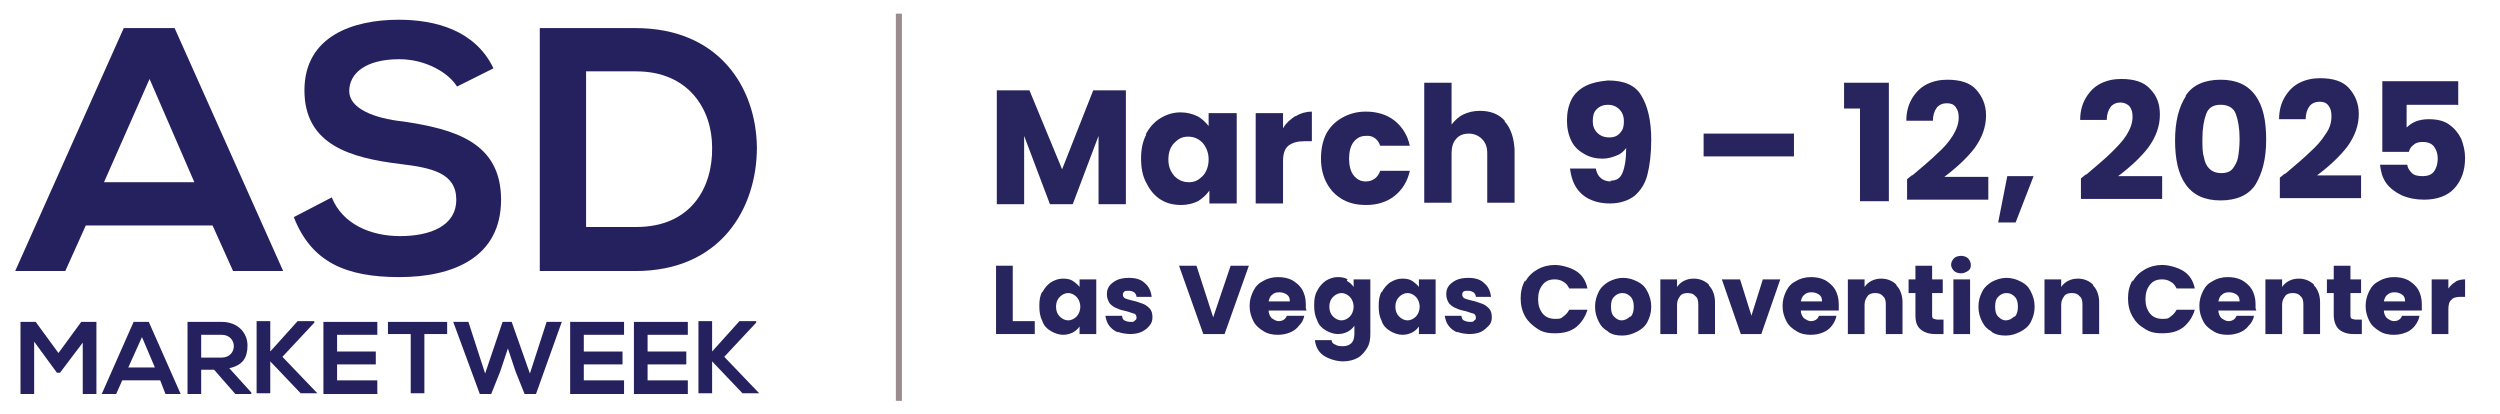
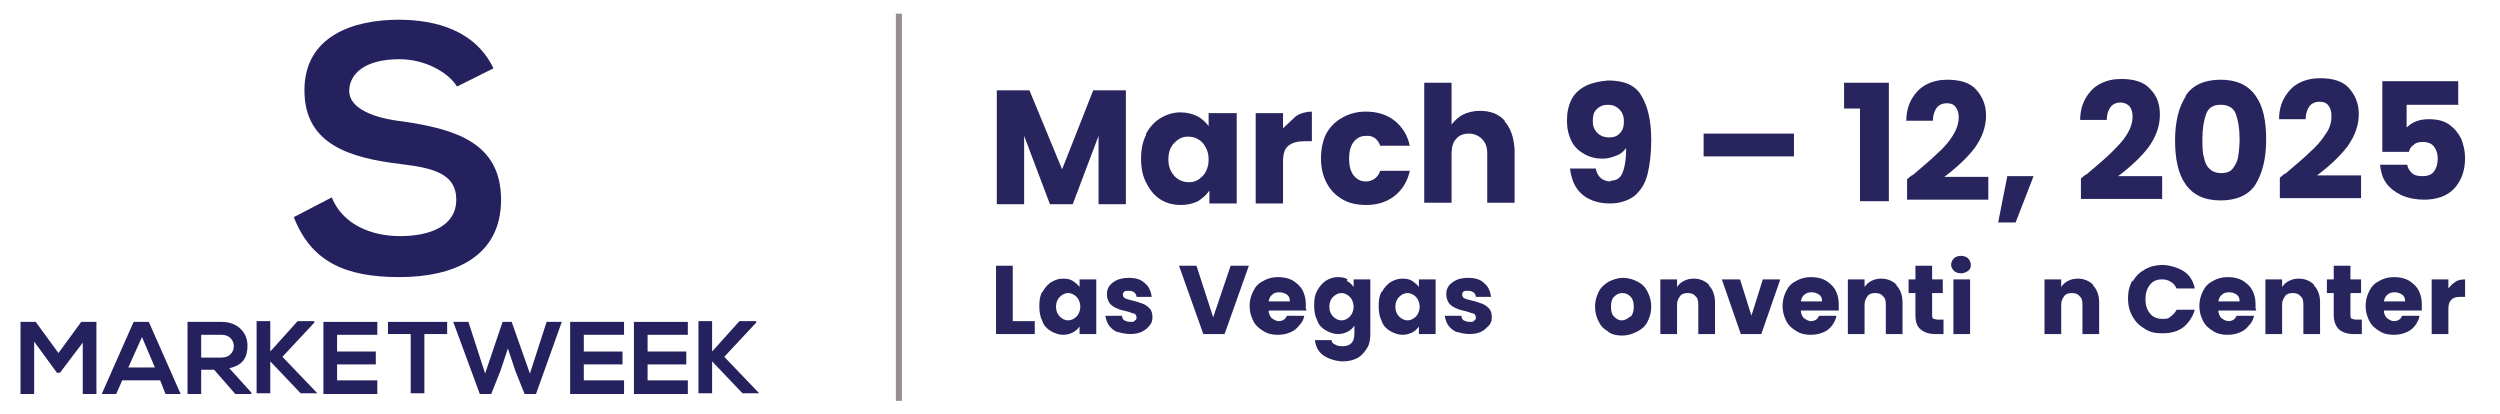
<svg xmlns="http://www.w3.org/2000/svg" id="Layer_1" data-name="Layer 1" version="1.1" viewBox="0 0 329.3 54.5">
  <defs>
    <style> .cls-1 { fill: #25215f; } .cls-1, .cls-2 { stroke-width: 0px; } .cls-3 { isolation: isolate; } .cls-2 { fill: #27245e; } .cls-4 { fill: none; stroke: #9a8c8c; stroke-miterlimit: 10; stroke-width: .8px; } </style>
  </defs>
  <line class="cls-4" x1="118.4" y1="1.8" x2="118.4" y2="52.8" />
  <g>
    <g>
-       <path class="cls-1" d="M28,29.7H11.3l-2.7,6H2L16.3,3.7h6.7l14.3,32h-6.6l-2.7-6ZM19.7,10.4l-6,13.6h11.9l-5.9-13.6Z" />
      <path class="cls-1" d="M60.2,11.4c-1.1-1.8-4.1-3.6-7.6-3.6-4.5,0-6.6,1.9-6.6,4.2s3.3,3.6,7.1,4c6.7,1,12.9,2.7,12.9,10.3s-6.3,10.2-13.4,10.2-11.6-2-13.9-7.9l5-2.6c1.4,3.5,5.1,5.1,9,5.1s7.4-1.3,7.4-4.8-3.2-4.2-7.4-4.7c-6.5-.8-12.6-2.5-12.6-9.7s6.5-9.3,12.4-9.3c4.9,0,10.1,1.4,12.5,6.4l-4.8,2.4Z" />
-       <path class="cls-1" d="M99.7,19.4c0,8.1-4.8,16.3-16,16.3h-12.6V3.7h12.6c11,0,15.9,7.8,16,15.7ZM77.2,29.9h6.6c7.3,0,10.1-5.3,10-10.5,0-5-3.1-10-10-10h-6.6v20.5Z" />
    </g>
    <g>
      <path class="cls-1" d="M11,45l-3.1,4.1h-.4l-3-4.1v6.9h-1.8v-9.5h2l3,4.1,3-4.1h2v9.5h-1.8v-6.9h.1Z" />
      <path class="cls-1" d="M21.1,50.1h-5l-.8,1.8h-1.9l4.2-9.5h2l4.2,9.5h-2l-.7-1.8ZM18.7,44.4l-1.8,4h3.5l-1.7-4Z" />
      <path class="cls-1" d="M33.1,51.9h-2.1l-2.8-3.2h-1.7v3.2h-1.8v-9.5h4.5c2.2,0,3.4,1.5,3.4,3.1s-.6,2.6-2.4,3l2.9,3.2v.2h0ZM26.5,44.1v3h2.7c1.1,0,1.6-.8,1.6-1.5s-.5-1.5-1.6-1.5h-2.7Z" />
      <path class="cls-1" d="M41.4,42.5l-4.2,4.5,4.6,4.8h0c0,0-2.2,0-2.2,0l-4-4.2v4.2h-1.8v-9.5h1.8v4l3.6-4h2.2Z" />
      <path class="cls-1" d="M49.7,51.9h-7.1v-9.5h7.1v1.7h-5.3v2.2h5.1v1.7h-5.1v2.1h5.3v1.8h0Z" />
      <path class="cls-1" d="M54.1,44h-3v-1.6h7.8v1.6h-3v7.8h-1.8v-7.8Z" />
      <path class="cls-1" d="M70.6,51.9h-1.5l-1.2-3-1-3-1,3-1.2,3h-1.5l-3.5-9.5h2l2.2,6.8,2.3-6.8h1.2l2.4,6.8,2.2-6.8h2l-3.4,9.5Z" />
      <path class="cls-1" d="M82.2,51.9h-7.1v-9.5h7.1v1.7h-5.3v2.2h5.1v1.7h-5.1v2.1h5.3s0,1.8,0,1.8Z" />
      <path class="cls-1" d="M90.6,51.9h-7.1v-9.5h7.1v1.7h-5.3v2.2h5.1v1.7h-5.1v2.1h5.3v1.8Z" />
      <path class="cls-1" d="M99.6,42.5l-4.2,4.5,4.6,4.8h0c0,0-2.2,0-2.2,0l-4-4.2v4.2h-1.8v-9.5h1.8v4l3.6-4h2.2Z" />
    </g>
  </g>
  <g class="cls-3">
    <path class="cls-2" d="M148.3,11.9v15c0,0-3.6,0-3.6,0v-9s-3.4,9-3.4,9h-3s-3.4-9-3.4-9v9s-3.6,0-3.6,0v-15c0,0,4.3,0,4.3,0l4.3,10.4,4.1-10.4h4.3Z" />
    <path class="cls-2" d="M150.9,17.7c.5-.9,1.1-1.6,1.9-2.1.8-.5,1.7-.8,2.7-.8.8,0,1.6.2,2.2.5.6.3,1.1.8,1.5,1.3v-1.7s3.7,0,3.7,0v11.9s-3.6,0-3.6,0v-1.7c-.4.6-.9,1-1.5,1.4-.6.3-1.4.5-2.2.5-1,0-1.9-.2-2.7-.7-.8-.5-1.4-1.2-1.9-2.2-.5-.9-.7-2-.7-3.2,0-1.2.2-2.3.7-3.2ZM158.4,18.8c-.5-.5-1.1-.8-1.9-.8s-1.3.3-1.8.8c-.5.5-.8,1.2-.8,2.2s.3,1.6.8,2.2c.5.5,1.1.8,1.9.8s1.3-.3,1.8-.8.8-1.3.8-2.2c0-.9-.3-1.6-.8-2.2Z" />
-     <path class="cls-2" d="M170.7,15.3c.6-.4,1.4-.6,2.1-.6v3.9s-1,0-1,0c-.9,0-1.6.2-2.1.6-.5.4-.7,1.1-.7,2.1v5.5s-3.6,0-3.6,0v-11.9s3.6,0,3.6,0v2c.4-.7,1-1.2,1.6-1.6Z" />
+     <path class="cls-2" d="M170.7,15.3c.6-.4,1.4-.6,2.1-.6v3.9s-1,0-1,0c-.9,0-1.6.2-2.1.6-.5.4-.7,1.1-.7,2.1v5.5s-3.6,0-3.6,0v-11.9s3.6,0,3.6,0v2Z" />
    <path class="cls-2" d="M174.7,17.6c.5-.9,1.2-1.6,2.1-2.1.9-.5,1.9-.8,3.1-.8,1.5,0,2.8.4,3.8,1.2,1,.8,1.7,1.9,2,3.3h-3.9c-.3-.9-1-1.4-1.9-1.3-.7,0-1.2.3-1.6.8-.4.5-.6,1.3-.6,2.2s.2,1.7.6,2.2c.4.5.9.8,1.6.8.9,0,1.6-.5,1.9-1.4h3.9c-.3,1.4-1,2.5-2,3.3-1,.8-2.3,1.2-3.7,1.2-1.2,0-2.2-.2-3.1-.7-.9-.5-1.6-1.2-2.1-2.1-.5-.9-.8-2-.8-3.3,0-1.2.2-2.3.7-3.3Z" />
    <path class="cls-2" d="M198.2,16c.8.9,1.2,2.1,1.3,3.7v7s-3.6,0-3.6,0v-6.5c0-.8-.2-1.4-.7-1.9-.4-.4-1-.7-1.7-.7-.7,0-1.3.2-1.7.7-.4.4-.6,1.1-.6,1.9v6.5s-3.6,0-3.6,0v-15.8c0,0,3.6,0,3.6,0v5.5c.4-.5.9-1,1.5-1.3.6-.3,1.4-.5,2.2-.5,1.4,0,2.5.4,3.3,1.3Z" />
    <path class="cls-2" d="M212.1,23.8c.8,0,1.3-.3,1.6-1,.3-.7.5-1.8.5-3.3-.3.4-.7.8-1.3,1-.5.2-1.1.4-1.8.4-.9,0-1.7-.2-2.4-.6-.7-.4-1.3-.9-1.7-1.7s-.6-1.7-.6-2.7c0-1.1.2-2,.6-2.8.4-.8,1.1-1.4,1.9-1.8s1.8-.6,2.9-.7c2.1,0,3.6.6,4.4,2,.8,1.3,1.3,3.2,1.3,5.8,0,1.9-.2,3.4-.5,4.6s-.9,2.1-1.7,2.8c-.8.6-1.9,1-3.2,1-1.1,0-2-.2-2.8-.6-.8-.4-1.4-1-1.8-1.7s-.6-1.5-.7-2.3h3.4c.2,1.1.9,1.7,2,1.7ZM213.4,17.5c.4-.4.5-.9.5-1.5,0-.7-.2-1.2-.6-1.6-.4-.4-.9-.6-1.5-.6-.6,0-1.1.2-1.5.6s-.5.9-.5,1.6c0,.6.2,1.1.6,1.5s.9.6,1.6.6c.6,0,1.1-.2,1.4-.6Z" />
    <path class="cls-2" d="M236.3,17.6v3s-11.9,0-11.9,0v-3s11.9,0,11.9,0Z" />
    <path class="cls-2" d="M242.9,14.3v-3.4s5.9,0,5.9,0v15.6c0,0-3.8,0-3.8,0v-12.2s-2.2,0-2.2,0Z" />
    <path class="cls-2" d="M251.9,23.1c1.4-1.2,2.5-2.1,3.3-2.9.8-.7,1.5-1.5,2-2.3s.8-1.6.8-2.4c0-.6-.1-1-.4-1.4s-.7-.5-1.2-.5c-.5,0-1,.2-1.3.6-.3.4-.5,1-.5,1.7h-3.5c0-1.2.3-2.2.8-3s1.1-1.4,1.9-1.8,1.7-.6,2.7-.6c1.7,0,3,.4,3.8,1.3s1.3,2,1.3,3.4c0,1.5-.5,2.9-1.5,4.3-1,1.3-2.4,2.6-4,3.8h5.8s0,3,0,3h-10.7s0-2.7,0-2.7c.5-.4.7-.6.7-.5Z" />
    <path class="cls-2" d="M267.9,23.1l-2.4,6.2h-2.3s1.2-6.1,1.2-6.1h3.5Z" />
    <path class="cls-2" d="M274.8,23c1.4-1.2,2.5-2.1,3.3-2.9s1.5-1.5,2-2.3.8-1.6.8-2.4c0-.6-.1-1-.4-1.4-.3-.3-.7-.5-1.2-.5-.5,0-1,.2-1.3.6-.3.4-.5,1-.5,1.7h-3.5c0-1.2.3-2.2.8-3,.5-.8,1.1-1.4,1.9-1.8.8-.4,1.7-.6,2.7-.6,1.7,0,3,.4,3.8,1.3.9.9,1.3,2,1.3,3.4,0,1.5-.5,2.9-1.5,4.3-1,1.3-2.4,2.6-4,3.8h5.8s0,3,0,3h-10.7s0-2.7,0-2.7c.5-.4.7-.6.7-.5Z" />
    <path class="cls-2" d="M287.9,12.6c.9-1.4,2.5-2.1,4.6-2.1,2.1,0,3.6.7,4.6,2.1,1,1.4,1.4,3.3,1.4,5.8,0,2.5-.5,4.4-1.4,5.9-.9,1.4-2.5,2.1-4.6,2.1-2.1,0-3.6-.7-4.6-2.1-1-1.4-1.4-3.4-1.4-5.8,0-2.5.5-4.4,1.4-5.8ZM294.5,15c-.3-.8-1-1.2-2-1.2-1,0-1.6.4-1.9,1.2-.3.8-.5,1.9-.5,3.3,0,1,0,1.8.2,2.4.1.6.3,1.1.7,1.5.4.4.9.6,1.6.6.7,0,1.2-.2,1.5-.6.3-.4.6-.9.7-1.5.1-.6.2-1.4.2-2.4,0-1.4-.2-2.5-.5-3.3Z" />
    <path class="cls-2" d="M301,22.9c1.4-1.2,2.5-2.1,3.3-2.9.8-.7,1.5-1.5,2-2.3.6-.8.8-1.6.8-2.4,0-.6-.1-1-.4-1.4s-.7-.5-1.2-.5c-.5,0-1,.2-1.3.6-.3.4-.5,1-.5,1.7h-3.5c0-1.2.3-2.2.8-3s1.1-1.4,1.9-1.8,1.7-.6,2.7-.6c1.7,0,3,.4,3.8,1.3s1.3,2,1.3,3.4c0,1.5-.5,2.9-1.5,4.3-1,1.3-2.4,2.6-4,3.8h5.8s0,3,0,3h-10.7s0-2.7,0-2.7c.5-.4.7-.6.7-.5Z" />
    <path class="cls-2" d="M323.7,13.8h-6.7s0,3,0,3c.3-.3.7-.6,1.2-.8.5-.2,1.1-.3,1.7-.3,1.1,0,2,.2,2.7.7.7.5,1.2,1.1,1.6,1.9.3.8.5,1.6.5,2.5,0,1.7-.5,3-1.4,4-.9,1-2.3,1.5-4,1.5-1.1,0-2.1-.2-3-.6-.8-.4-1.5-.9-2-1.6-.5-.7-.7-1.5-.8-2.4h3.6c0,.4.3.8.6,1.1.3.3.8.4,1.4.4.7,0,1.2-.2,1.5-.6.3-.4.5-1,.5-1.7,0-.7-.2-1.2-.5-1.6-.3-.4-.8-.6-1.5-.6-.5,0-.9.1-1.2.4-.3.2-.5.5-.6.9h-3.5s0-9.3,0-9.3h10s0,3.2,0,3.2Z" />
  </g>
  <g class="cls-3">
    <path class="cls-2" d="M133.4,42.3h2.9v1.7h-5.1v-9h2.2v7.3Z" />
    <path class="cls-2" d="M137.3,38.5c.3-.6.7-1,1.1-1.3.5-.3,1-.5,1.6-.5s1,.1,1.3.3.7.5.9.8v-1h2.2v7.2h-2.2v-1c-.2.3-.5.6-.9.8s-.8.3-1.3.3-1.1-.2-1.6-.5c-.5-.3-.9-.7-1.1-1.3-.3-.6-.4-1.2-.4-2s.1-1.4.4-1.9ZM141.8,39.1c-.3-.3-.7-.5-1.1-.5s-.8.2-1.1.5c-.3.3-.5.7-.5,1.3s.2,1,.5,1.3.7.5,1.1.5.8-.2,1.1-.5.5-.8.5-1.3-.2-1-.5-1.3Z" />
    <path class="cls-2" d="M147.3,43.8c-.5-.2-.9-.5-1.2-.9s-.4-.8-.5-1.3h2.2c0,.2.1.5.3.6s.5.2.8.2.5,0,.6-.2c.2-.1.2-.2.2-.4s-.1-.4-.3-.5c-.2,0-.6-.2-1-.3-.5-.1-.9-.2-1.3-.4-.3-.1-.6-.3-.9-.6-.2-.3-.4-.7-.4-1.2s.1-.8.3-1.1c.2-.3.6-.6,1-.8s1-.3,1.6-.3c.9,0,1.6.2,2.1.7.5.4.8,1,.9,1.8h-2c0-.2-.1-.4-.3-.6-.2-.1-.4-.2-.7-.2s-.5,0-.6.1-.2.2-.2.4.1.4.3.5c.2.1.6.2,1,.3.5.1,1,.3,1.3.4.3.1.6.3.9.6.3.3.4.7.4,1.2,0,.4-.1.8-.4,1.1-.2.3-.6.6-1,.8-.4.2-1,.3-1.5.3s-1.2-.1-1.7-.3Z" />
    <path class="cls-2" d="M164.5,35l-3.2,9h-2.8l-3.2-9h2.3l2.2,6.8,2.3-6.8h2.3Z" />
    <path class="cls-2" d="M172.1,40.9h-5c0,.4.2.8.4,1,.3.2.6.4.9.4.5,0,.9-.2,1.1-.7h2.3c-.1.5-.3.9-.7,1.3-.3.4-.7.7-1.2.9-.5.2-1,.3-1.6.3s-1.3-.1-1.9-.5c-.5-.3-1-.7-1.3-1.3-.3-.6-.5-1.2-.5-2s.2-1.4.5-2c.3-.6.7-1,1.3-1.3.5-.3,1.2-.5,1.9-.5s1.3.1,1.9.4c.5.3,1,.7,1.3,1.2.3.5.5,1.2.5,1.9s0,.4,0,.6ZM169.9,39.7c0-.4-.1-.7-.4-.9-.3-.2-.6-.3-1-.3s-.7.1-.9.3c-.3.2-.4.5-.5.9h2.8Z" />
    <path class="cls-2" d="M177.4,37c.4.2.7.5.9.8v-1h2.2v7.2c0,.7-.1,1.3-.4,1.8-.3.5-.7,1-1.2,1.3-.5.3-1.2.5-2,.5s-1.9-.3-2.6-.8-1-1.2-1.1-2h2.2c0,.3.2.5.5.6.3.2.6.2,1,.2s.8-.1,1.1-.4.4-.7.4-1.3v-1c-.2.3-.5.6-.9.8-.4.2-.8.3-1.3.3s-1.1-.2-1.6-.5c-.5-.3-.9-.7-1.1-1.3-.3-.6-.4-1.2-.4-2s.1-1.4.4-1.9c.3-.6.7-1,1.1-1.3.5-.3,1-.5,1.6-.5s1,.1,1.3.3ZM177.8,39.1c-.3-.3-.7-.5-1.1-.5s-.8.2-1.1.5c-.3.3-.5.7-.5,1.3s.2,1,.5,1.3.7.5,1.1.5.8-.2,1.1-.5.5-.8.5-1.3-.2-1-.5-1.3Z" />
    <path class="cls-2" d="M182,38.5c.3-.6.7-1,1.1-1.3.5-.3,1-.5,1.6-.5s1,.1,1.3.3.7.5.9.8v-1h2.2v7.2h-2.2v-1c-.2.3-.5.6-.9.8s-.8.3-1.3.3-1.1-.2-1.6-.5c-.5-.3-.9-.7-1.1-1.3-.3-.6-.4-1.2-.4-2s.1-1.4.4-1.9ZM186.5,39.1c-.3-.3-.7-.5-1.1-.5s-.8.2-1.1.5c-.3.3-.5.7-.5,1.3s.2,1,.5,1.3.7.5,1.1.5.8-.2,1.1-.5.5-.8.5-1.3-.2-1-.5-1.3Z" />
    <path class="cls-2" d="M192,43.8c-.5-.2-.9-.5-1.2-.9s-.4-.8-.5-1.3h2.2c0,.2.1.5.3.6s.5.2.8.2.5,0,.6-.2c.2-.1.2-.2.2-.4s-.1-.4-.3-.5c-.2,0-.6-.2-1-.3-.5-.1-.9-.2-1.3-.4-.3-.1-.6-.3-.9-.6-.2-.3-.4-.7-.4-1.2s.1-.8.3-1.1c.2-.3.6-.6,1-.8s1-.3,1.6-.3c.9,0,1.6.2,2.1.7.5.4.8,1,.9,1.8h-2c0-.2-.1-.4-.3-.6-.2-.1-.4-.2-.7-.2s-.5,0-.6.1c-.1,0-.2.2-.2.4s.1.4.3.5c.2.1.6.2,1,.3.5.1,1,.3,1.3.4s.6.3.9.6c.3.3.4.7.4,1.2,0,.4-.1.8-.4,1.1s-.6.6-1,.8c-.4.2-1,.3-1.5.3s-1.2-.1-1.7-.3Z" />
-     <path class="cls-2" d="M200.9,37.1c.4-.7.9-1.2,1.6-1.6s1.5-.6,2.3-.6,2,.3,2.8.8,1.3,1.3,1.5,2.3h-2.4c-.2-.4-.4-.7-.8-.9-.3-.2-.7-.3-1.1-.3-.7,0-1.2.2-1.6.7-.4.5-.6,1.1-.6,1.9s.2,1.4.6,1.9c.4.5,1,.7,1.6.7s.8,0,1.1-.3c.3-.2.6-.5.8-.9h2.4c-.3,1-.8,1.7-1.5,2.3-.8.6-1.7.8-2.8.8s-1.7-.2-2.3-.6-1.2-.9-1.6-1.6c-.4-.7-.6-1.5-.6-2.4s.2-1.7.6-2.4Z" />
    <path class="cls-2" d="M211.9,43.7c-.6-.3-1-.7-1.3-1.3-.3-.6-.5-1.2-.5-2s.2-1.4.5-2c.3-.6.8-1,1.3-1.3.6-.3,1.2-.5,1.9-.5s1.3.2,1.9.5c.6.3,1,.7,1.3,1.3.3.6.5,1.2.5,2s-.2,1.4-.5,2c-.3.6-.8,1-1.4,1.3-.6.3-1.2.5-1.9.5s-1.3-.1-1.9-.5ZM214.8,41.7c.3-.3.4-.8.4-1.3s-.1-1-.4-1.3c-.3-.3-.6-.5-1.1-.5s-.8.2-1.1.5-.4.7-.4,1.3.1,1,.4,1.3.6.5,1,.5.8-.2,1.1-.5Z" />
    <path class="cls-2" d="M225.1,37.6c.5.5.8,1.3.8,2.2v4.2h-2.2v-3.9c0-.5-.1-.9-.4-1.1-.2-.3-.6-.4-1-.4s-.8.1-1,.4c-.2.3-.4.6-.4,1.1v3.9h-2.2v-7.2h2.2v1c.2-.3.5-.6.9-.8.4-.2.8-.3,1.3-.3.8,0,1.5.3,2,.8Z" />
    <path class="cls-2" d="M230.6,41.9l1.6-5.1h2.3l-2.5,7.2h-2.7l-2.5-7.2h2.4l1.6,5.1Z" />
    <path class="cls-2" d="M242.2,40.9h-5c0,.4.2.8.4,1,.3.2.6.4.9.4.5,0,.9-.2,1.1-.7h2.3c-.1.5-.3.9-.6,1.3-.3.4-.7.7-1.2.9s-1,.3-1.6.3-1.3-.1-1.9-.5c-.5-.3-1-.7-1.3-1.3-.3-.6-.5-1.2-.5-2s.2-1.4.5-2c.3-.6.7-1,1.3-1.3.5-.3,1.2-.5,1.9-.5s1.3.1,1.9.4c.5.3,1,.7,1.3,1.2.3.5.5,1.2.5,1.9s0,.4,0,.6ZM240,39.7c0-.4-.1-.7-.4-.9-.3-.2-.6-.3-1-.3s-.7.1-.9.3c-.3.2-.4.5-.5.9h2.8Z" />
    <path class="cls-2" d="M249.8,37.6c.5.5.8,1.3.8,2.2v4.2h-2.2v-3.9c0-.5-.1-.9-.4-1.1-.2-.3-.6-.4-1-.4s-.8.1-1,.4c-.2.3-.4.6-.4,1.1v3.9h-2.2v-7.2h2.2v1c.2-.3.5-.6.9-.8s.8-.3,1.3-.3c.8,0,1.5.3,2,.8Z" />
    <path class="cls-2" d="M256,42.1v1.9h-1.1c-.8,0-1.4-.2-1.9-.6s-.7-1-.7-1.9v-2.9h-.9v-1.8h.9v-1.8h2.2v1.8h1.4v1.8h-1.4v2.9c0,.2,0,.4.2.5.1,0,.3.1.5.1h.8Z" />
    <path class="cls-2" d="M257.4,35.7c-.2-.2-.4-.5-.4-.8s.1-.6.4-.9c.2-.2.6-.3.9-.3s.7.1.9.3.4.5.4.9-.1.6-.4.8-.6.3-.9.3-.7-.1-.9-.3ZM259.5,36.8v7.2h-2.2v-7.2h2.2Z" />
-     <path class="cls-2" d="M262.4,43.7c-.6-.3-1-.7-1.3-1.3-.3-.6-.5-1.2-.5-2s.2-1.4.5-2c.3-.6.8-1,1.3-1.3.6-.3,1.2-.5,1.9-.5s1.3.2,1.9.5c.6.3,1,.7,1.3,1.3.3.6.5,1.2.5,2s-.2,1.4-.5,2c-.3.6-.8,1-1.4,1.3-.6.3-1.2.5-1.9.5s-1.3-.1-1.9-.5ZM265.4,41.7c.3-.3.4-.8.4-1.3s-.1-1-.4-1.3c-.3-.3-.6-.5-1.1-.5s-.8.2-1.1.5-.4.7-.4,1.3.1,1,.4,1.3.6.5,1,.5.8-.2,1.1-.5Z" />
    <path class="cls-2" d="M275.7,37.6c.5.5.8,1.3.8,2.2v4.2h-2.2v-3.9c0-.5-.1-.9-.4-1.1-.2-.3-.6-.4-1-.4s-.8.1-1,.4c-.2.3-.4.6-.4,1.1v3.9h-2.2v-7.2h2.2v1c.2-.3.5-.6.9-.8s.8-.3,1.3-.3c.8,0,1.5.3,2,.8Z" />
    <path class="cls-2" d="M280.9,37.1c.4-.7.9-1.2,1.6-1.6.7-.4,1.5-.6,2.3-.6s2,.3,2.8.8,1.3,1.3,1.5,2.3h-2.4c-.2-.4-.4-.7-.8-.9-.3-.2-.7-.3-1.1-.3-.7,0-1.2.2-1.6.7-.4.5-.6,1.1-.6,1.9s.2,1.4.6,1.9c.4.5,1,.7,1.6.7s.8,0,1.1-.3c.3-.2.6-.5.8-.9h2.4c-.3,1-.8,1.7-1.5,2.3-.8.6-1.7.8-2.8.8s-1.7-.2-2.3-.6c-.7-.4-1.2-.9-1.6-1.6-.4-.7-.6-1.5-.6-2.4s.2-1.7.6-2.4Z" />
    <path class="cls-2" d="M297.2,40.9h-5c0,.4.2.8.4,1,.3.2.6.4.9.4.5,0,.9-.2,1.1-.7h2.3c-.1.5-.3.9-.7,1.3-.3.4-.7.7-1.2.9-.5.2-1,.3-1.6.3s-1.3-.1-1.9-.5c-.5-.3-1-.7-1.3-1.3s-.5-1.2-.5-2,.2-1.4.5-2c.3-.6.7-1,1.3-1.3.5-.3,1.2-.5,1.9-.5s1.3.1,1.9.4c.5.3,1,.7,1.3,1.2.3.5.5,1.2.5,1.9s0,.4,0,.6ZM295,39.7c0-.4-.1-.7-.4-.9-.3-.2-.6-.3-1-.3s-.7.1-.9.3c-.3.2-.4.5-.5.9h2.8Z" />
    <path class="cls-2" d="M304.8,37.6c.5.5.8,1.3.8,2.2v4.2h-2.2v-3.9c0-.5-.1-.9-.4-1.1-.2-.3-.6-.4-1-.4s-.8.1-1,.4c-.2.3-.4.6-.4,1.1v3.9h-2.2v-7.2h2.2v1c.2-.3.5-.6.9-.8.4-.2.8-.3,1.3-.3.8,0,1.5.3,2,.8Z" />
    <path class="cls-2" d="M311.1,42.1v1.9h-1.1c-.8,0-1.4-.2-1.9-.6-.4-.4-.7-1-.7-1.9v-2.9h-.9v-1.8h.9v-1.8h2.2v1.8h1.4v1.8h-1.4v2.9c0,.2,0,.4.2.5.1,0,.3.1.5.1h.8Z" />
    <path class="cls-2" d="M319,40.9h-5c0,.4.2.8.4,1,.3.2.6.4.9.4.5,0,.9-.2,1.1-.7h2.3c-.1.5-.3.9-.6,1.3-.3.4-.7.7-1.2.9s-1,.3-1.6.3-1.3-.1-1.9-.5c-.5-.3-1-.7-1.3-1.3-.3-.6-.5-1.2-.5-2s.2-1.4.5-2c.3-.6.7-1,1.3-1.3.5-.3,1.2-.5,1.9-.5s1.3.1,1.9.4c.5.3,1,.7,1.3,1.2.3.5.5,1.2.5,1.9s0,.4,0,.6ZM316.8,39.7c0-.4-.1-.7-.4-.9-.3-.2-.6-.3-1-.3s-.7.1-.9.3c-.3.2-.4.5-.5.9h2.8Z" />
    <path class="cls-2" d="M323.4,37.1c.4-.2.8-.3,1.3-.3v2.3h-.6c-.5,0-1,.1-1.2.4-.3.2-.4.7-.4,1.2v3.3h-2.2v-7.2h2.2v1.2c.3-.4.6-.7,1-.9Z" />
  </g>
</svg>